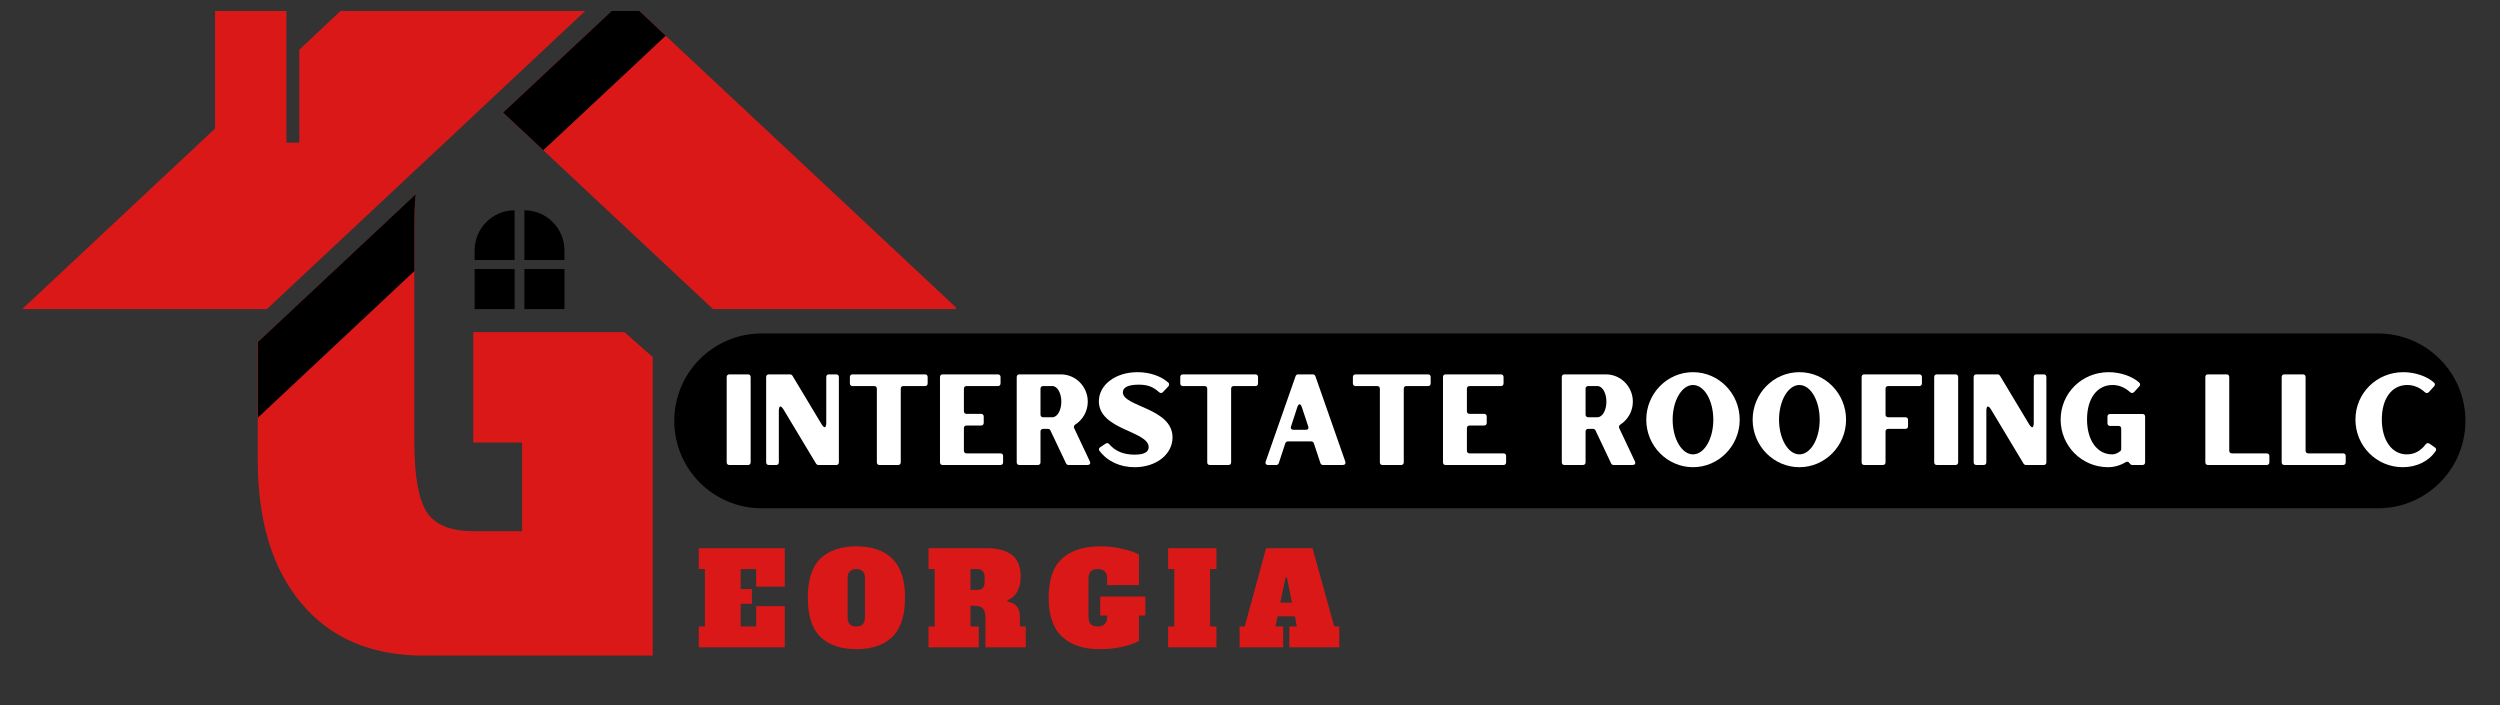
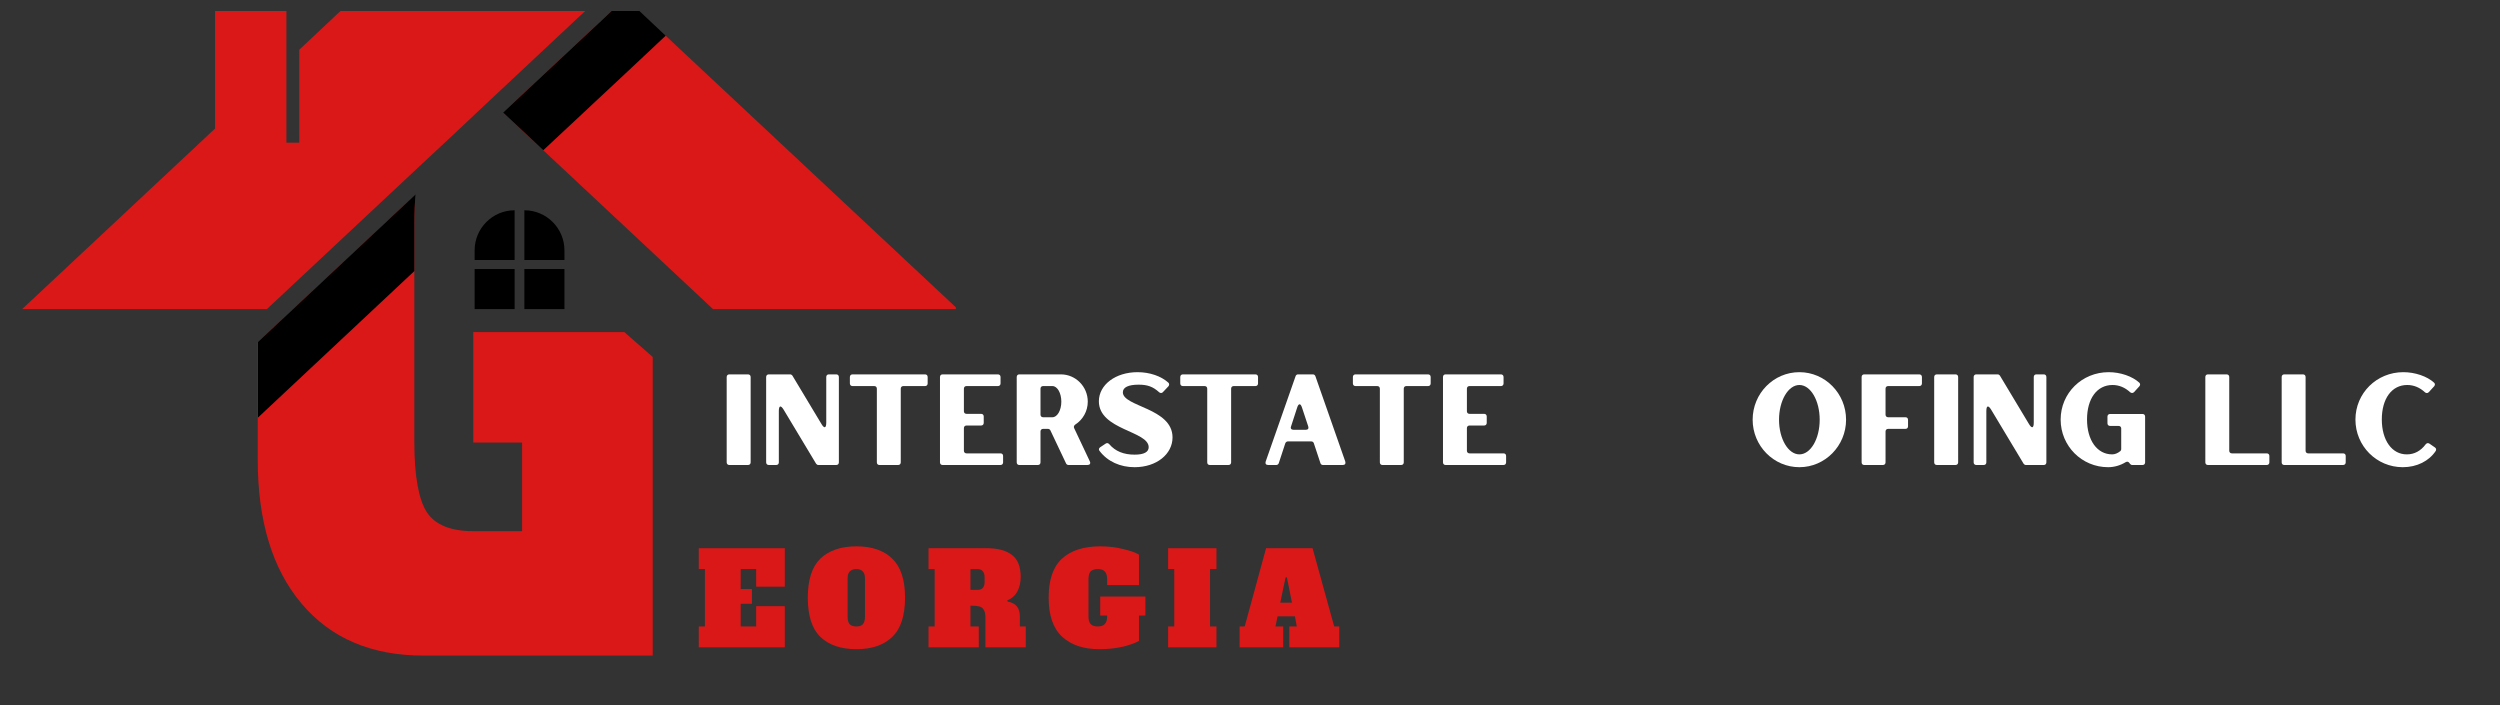
<svg xmlns="http://www.w3.org/2000/svg" width="195" zoomAndPan="magnify" viewBox="0 0 146.25 41.25" height="55" preserveAspectRatio="xMidYMid meet" version="1.0">
  <rect x="0" y="0" width="146.25" height="41.25" fill="#333333" stroke="none" />
  <defs>
    <g />
    <clipPath id="ba665396e5">
      <path d="M 15 11 L 39 11 L 39 38.395 L 15 38.395 Z M 15 11 " clip-rule="nonzero" />
    </clipPath>
    <clipPath id="cd43a37b75">
      <path d="M 1.285 0.645 L 35 0.645 L 35 19 L 1.285 19 Z M 1.285 0.645 " clip-rule="nonzero" />
    </clipPath>
    <clipPath id="597ce6344b">
      <path d="M 29 0.645 L 55.918 0.645 L 55.918 19 L 29 19 Z M 29 0.645 " clip-rule="nonzero" />
    </clipPath>
    <clipPath id="ef3c24d4ff">
      <path d="M 29 0.645 L 39 0.645 L 39 9 L 29 9 Z M 29 0.645 " clip-rule="nonzero" />
    </clipPath>
    <clipPath id="4254be7f08">
      <path d="M 39.445 19.508 L 144.23 19.508 L 144.23 29.734 L 39.445 29.734 Z M 39.445 19.508 " clip-rule="nonzero" />
    </clipPath>
    <clipPath id="7987870e98">
-       <path d="M 44.559 19.508 L 139.113 19.508 C 141.938 19.508 144.227 21.797 144.227 24.621 C 144.227 27.445 141.938 29.734 139.113 29.734 L 44.559 29.734 C 41.734 29.734 39.445 27.445 39.445 24.621 C 39.445 21.797 41.734 19.508 44.559 19.508 Z M 44.559 19.508 " clip-rule="nonzero" />
-     </clipPath>
+       </clipPath>
  </defs>
  <path fill="#000000" d="M 27.766 14.645 L 27.766 15.211 L 30.105 15.211 L 30.105 12.301 C 28.816 12.301 27.766 13.352 27.766 14.645 Z M 27.766 14.645 " fill-opacity="1" fill-rule="nonzero" />
  <path fill="#000000" d="M 30.676 12.301 L 30.676 15.211 L 33.02 15.211 L 33.02 14.645 C 33.02 13.352 31.969 12.301 30.676 12.301 Z M 30.676 12.301 " fill-opacity="1" fill-rule="nonzero" />
  <path fill="#000000" d="M 27.766 15.738 L 30.105 15.738 L 30.105 18.082 L 27.766 18.082 Z M 27.766 15.738 " fill-opacity="1" fill-rule="nonzero" />
  <path fill="#000000" d="M 30.676 15.738 L 33.02 15.738 L 33.02 18.082 L 30.676 18.082 Z M 30.676 15.738 " fill-opacity="1" fill-rule="nonzero" />
  <g clip-path="url(#ba665396e5)">
    <path fill="#db1818" d="M 27.688 25.887 L 30.543 25.887 L 30.543 31.074 L 27.688 31.074 C 26.363 31.074 25.453 30.703 24.973 29.969 C 24.492 29.234 24.238 27.855 24.238 25.852 L 24.238 13.145 C 24.238 12.488 24.262 11.895 24.316 11.383 L 15.078 20.027 L 15.078 26.883 C 15.078 30.473 15.93 33.285 17.641 35.309 C 19.348 37.336 21.723 38.352 24.777 38.352 L 38.184 38.352 L 38.184 20.883 L 36.52 19.426 L 27.688 19.426 Z M 27.688 25.887 " fill-opacity="1" fill-rule="nonzero" />
  </g>
  <g clip-path="url(#cd43a37b75)">
    <path fill="#db1818" d="M 24.688 9.586 L 26.297 8.086 L 28.66 5.863 L 33.926 0.93 L 34.234 0.645 L 19.918 0.645 L 17.508 2.91 L 17.508 8.348 L 16.754 8.348 L 16.754 0.645 L 12.582 0.645 L 12.582 7.52 L 1.297 18.082 L 15.613 18.082 Z M 24.688 9.586 " fill-opacity="1" fill-rule="nonzero" />
  </g>
  <g clip-path="url(#597ce6344b)">
-     <path fill="#db1818" d="M 38.941 2.09 L 37.406 0.645 L 35.777 0.645 L 35.34 1.059 L 29.43 6.586 L 31.039 8.086 L 31.781 8.789 L 41.711 18.082 L 56.027 18.082 Z M 38.941 2.09 " fill-opacity="1" fill-rule="nonzero" />
+     <path fill="#db1818" d="M 38.941 2.09 L 35.777 0.645 L 35.34 1.059 L 29.43 6.586 L 31.039 8.086 L 31.781 8.789 L 41.711 18.082 L 56.027 18.082 Z M 38.941 2.09 " fill-opacity="1" fill-rule="nonzero" />
  </g>
  <path fill="#000000" d="M 15.078 20.02 L 24.316 11.371 C 24.262 11.895 24.238 12.477 24.238 13.133 L 24.238 15.859 L 15.09 24.43 L 15.09 20.02 Z M 15.078 20.02 " fill-opacity="1" fill-rule="nonzero" />
  <g clip-path="url(#ef3c24d4ff)">
    <path fill="#000000" d="M 37.406 0.645 L 35.777 0.645 L 35.34 1.059 L 29.43 6.586 L 31.039 8.086 L 31.781 8.789 L 32.438 8.176 L 36.578 4.309 L 38.941 2.09 Z M 37.406 0.645 " fill-opacity="1" fill-rule="nonzero" />
  </g>
  <g clip-path="url(#4254be7f08)">
    <g clip-path="url(#7987870e98)">
      <path fill="#000000" d="M 39.445 19.508 L 144.23 19.508 L 144.23 29.734 L 39.445 29.734 Z M 39.445 19.508 " fill-opacity="1" fill-rule="nonzero" />
    </g>
  </g>
  <g fill="#ffffff" fill-opacity="1">
    <g transform="translate(42.058, 27.202)">
      <g>
        <path d="M 1.855 -5.148 C 1.855 -5.238 1.793 -5.301 1.703 -5.301 L 0.605 -5.301 C 0.516 -5.301 0.453 -5.238 0.453 -5.148 L 0.453 -0.152 C 0.453 -0.062 0.516 0 0.605 0 L 1.703 0 C 1.793 0 1.855 -0.062 1.855 -0.152 Z M 1.855 -5.148 " />
      </g>
    </g>
  </g>
  <g fill="#ffffff" fill-opacity="1">
    <g transform="translate(44.367, 27.202)">
      <g>
        <path d="M 0.605 -5.301 C 0.516 -5.301 0.453 -5.238 0.453 -5.148 L 0.453 -0.152 C 0.453 -0.062 0.516 0 0.605 0 L 1.043 0 C 1.137 0 1.195 -0.062 1.195 -0.152 L 1.195 -3.156 C 1.195 -3.48 1.309 -3.512 1.477 -3.234 L 3.375 -0.074 C 3.406 -0.031 3.453 0 3.504 0 L 4.559 0 C 4.648 0 4.707 -0.062 4.707 -0.152 L 4.707 -5.148 C 4.707 -5.238 4.648 -5.301 4.559 -5.301 L 4.117 -5.301 C 4.027 -5.301 3.969 -5.238 3.969 -5.148 L 3.969 -2.477 C 3.969 -2.148 3.852 -2.121 3.688 -2.398 L 1.992 -5.223 C 1.961 -5.27 1.906 -5.301 1.863 -5.301 Z M 0.605 -5.301 " />
      </g>
    </g>
  </g>
  <g fill="#ffffff" fill-opacity="1">
    <g transform="translate(49.53, 27.202)">
      <g>
        <path d="M 1.613 -4.617 C 1.703 -4.617 1.766 -4.559 1.766 -4.465 L 1.766 -0.152 C 1.766 -0.062 1.824 0 1.914 0 L 3.012 0 C 3.105 0 3.164 -0.062 3.164 -0.152 L 3.164 -4.465 C 3.164 -4.559 3.227 -4.617 3.316 -4.617 L 4.586 -4.617 C 4.68 -4.617 4.738 -4.68 4.738 -4.77 L 4.738 -5.148 C 4.738 -5.238 4.68 -5.301 4.586 -5.301 L 0.34 -5.301 C 0.25 -5.301 0.188 -5.238 0.188 -5.148 L 0.188 -4.77 C 0.188 -4.68 0.25 -4.617 0.34 -4.617 Z M 1.613 -4.617 " />
      </g>
    </g>
  </g>
  <g fill="#ffffff" fill-opacity="1">
    <g transform="translate(54.458, 27.202)">
      <g>
        <path d="M 2.938 -2.309 C 3.027 -2.309 3.09 -2.371 3.09 -2.461 L 3.09 -2.84 C 3.09 -2.93 3.027 -2.992 2.938 -2.992 L 2.082 -2.992 C 1.992 -2.992 1.93 -3.051 1.93 -3.141 L 1.93 -4.465 C 1.93 -4.559 1.992 -4.617 2.082 -4.617 L 3.922 -4.617 C 4.012 -4.617 4.074 -4.68 4.074 -4.77 L 4.074 -5.148 C 4.074 -5.238 4.012 -5.301 3.922 -5.301 L 0.68 -5.301 C 0.59 -5.301 0.531 -5.238 0.531 -5.148 L 0.531 -0.152 C 0.531 -0.062 0.59 0 0.68 0 L 4.074 0 C 4.164 0 4.223 -0.062 4.223 -0.152 L 4.223 -0.531 C 4.223 -0.621 4.164 -0.68 4.074 -0.68 L 2.082 -0.68 C 1.992 -0.68 1.93 -0.742 1.93 -0.832 L 1.93 -2.156 C 1.93 -2.25 1.992 -2.309 2.082 -2.309 Z M 2.938 -2.309 " />
      </g>
    </g>
  </g>
  <g fill="#ffffff" fill-opacity="1">
    <g transform="translate(58.947, 27.202)">
      <g>
        <path d="M 4.688 -3.703 C 4.688 -4.586 3.98 -5.301 3.113 -5.301 L 0.68 -5.301 C 0.59 -5.301 0.531 -5.238 0.531 -5.148 L 0.531 -0.152 C 0.531 -0.062 0.59 0 0.68 0 L 1.77 0 C 1.863 0 1.922 -0.062 1.922 -0.152 L 1.922 -1.961 C 1.922 -2.051 1.984 -2.113 2.074 -2.113 L 2.363 -2.113 C 2.422 -2.113 2.477 -2.074 2.5 -2.027 L 3.422 -0.082 C 3.445 -0.039 3.496 0 3.559 0 L 4.664 0 C 4.809 0 4.867 -0.082 4.809 -0.211 L 3.891 -2.156 C 3.852 -2.234 3.883 -2.309 3.953 -2.363 C 4.391 -2.641 4.688 -3.141 4.688 -3.703 Z M 2.621 -4.617 C 2.906 -4.617 3.141 -4.211 3.141 -3.703 C 3.141 -3.203 2.906 -2.793 2.621 -2.793 L 2.074 -2.793 C 1.984 -2.793 1.922 -2.855 1.922 -2.945 L 1.922 -4.465 C 1.922 -4.559 1.984 -4.617 2.074 -4.617 Z M 2.621 -4.617 " />
      </g>
    </g>
  </g>
  <g fill="#ffffff" fill-opacity="1">
    <g transform="translate(64.042, 27.202)">
      <g>
        <path d="M 1.645 -4.254 C 1.645 -4.543 1.969 -4.699 2.566 -4.699 C 3.082 -4.699 3.406 -4.586 3.77 -4.254 C 3.84 -4.195 3.93 -4.195 3.988 -4.262 L 4.316 -4.609 C 4.367 -4.68 4.367 -4.754 4.309 -4.816 C 3.891 -5.191 3.234 -5.43 2.504 -5.43 C 1.219 -5.43 0.242 -4.695 0.242 -3.723 C 0.25 -2.043 3.148 -2 3.156 -1.043 C 3.156 -0.766 2.898 -0.605 2.332 -0.605 C 1.695 -0.605 1.203 -0.801 0.848 -1.219 C 0.789 -1.285 0.711 -1.301 0.637 -1.25 L 0.309 -1.031 C 0.242 -0.977 0.219 -0.895 0.281 -0.824 C 0.75 -0.203 1.492 0.129 2.332 0.129 C 3.617 0.129 4.551 -0.637 4.551 -1.613 C 4.551 -3.34 1.637 -3.406 1.645 -4.254 Z M 1.645 -4.254 " />
      </g>
    </g>
  </g>
  <g fill="#ffffff" fill-opacity="1">
    <g transform="translate(68.857, 27.202)">
      <g>
        <path d="M 1.613 -4.617 C 1.703 -4.617 1.766 -4.559 1.766 -4.465 L 1.766 -0.152 C 1.766 -0.062 1.824 0 1.914 0 L 3.012 0 C 3.105 0 3.164 -0.062 3.164 -0.152 L 3.164 -4.465 C 3.164 -4.559 3.227 -4.617 3.316 -4.617 L 4.586 -4.617 C 4.68 -4.617 4.738 -4.68 4.738 -4.77 L 4.738 -5.148 C 4.738 -5.238 4.68 -5.301 4.586 -5.301 L 0.34 -5.301 C 0.25 -5.301 0.188 -5.238 0.188 -5.148 L 0.188 -4.77 C 0.188 -4.68 0.25 -4.617 0.34 -4.617 Z M 1.613 -4.617 " />
      </g>
    </g>
  </g>
  <g fill="#ffffff" fill-opacity="1">
    <g transform="translate(73.785, 27.202)">
      <g>
        <path d="M 0.879 0 C 0.938 0 1 -0.039 1.023 -0.105 L 1.406 -1.273 C 1.43 -1.332 1.492 -1.379 1.551 -1.379 L 2.93 -1.379 C 2.996 -1.379 3.059 -1.332 3.074 -1.273 L 3.461 -0.105 C 3.48 -0.039 3.543 0 3.602 0 L 4.77 0 C 4.898 0 4.949 -0.082 4.914 -0.203 L 3.164 -5.199 C 3.141 -5.262 3.082 -5.301 3.02 -5.301 L 2.148 -5.301 C 2.09 -5.301 2.027 -5.262 2.008 -5.199 L 0.258 -0.203 C 0.219 -0.082 0.273 0 0.402 0 Z M 2.746 -2.258 C 2.785 -2.137 2.734 -2.059 2.605 -2.059 L 1.887 -2.059 C 1.758 -2.059 1.695 -2.137 1.742 -2.258 L 2.098 -3.355 C 2.18 -3.617 2.301 -3.617 2.383 -3.355 Z M 2.746 -2.258 " />
      </g>
    </g>
  </g>
  <g fill="#ffffff" fill-opacity="1">
    <g transform="translate(78.956, 27.202)">
      <g>
        <path d="M 1.613 -4.617 C 1.703 -4.617 1.766 -4.559 1.766 -4.465 L 1.766 -0.152 C 1.766 -0.062 1.824 0 1.914 0 L 3.012 0 C 3.105 0 3.164 -0.062 3.164 -0.152 L 3.164 -4.465 C 3.164 -4.559 3.227 -4.617 3.316 -4.617 L 4.586 -4.617 C 4.68 -4.617 4.738 -4.68 4.738 -4.77 L 4.738 -5.148 C 4.738 -5.238 4.68 -5.301 4.586 -5.301 L 0.34 -5.301 C 0.25 -5.301 0.188 -5.238 0.188 -5.148 L 0.188 -4.77 C 0.188 -4.68 0.25 -4.617 0.34 -4.617 Z M 1.613 -4.617 " />
      </g>
    </g>
  </g>
  <g fill="#ffffff" fill-opacity="1">
    <g transform="translate(83.884, 27.202)">
      <g>
        <path d="M 2.938 -2.309 C 3.027 -2.309 3.09 -2.371 3.09 -2.461 L 3.09 -2.84 C 3.09 -2.93 3.027 -2.992 2.938 -2.992 L 2.082 -2.992 C 1.992 -2.992 1.93 -3.051 1.93 -3.141 L 1.93 -4.465 C 1.93 -4.559 1.992 -4.617 2.082 -4.617 L 3.922 -4.617 C 4.012 -4.617 4.074 -4.68 4.074 -4.77 L 4.074 -5.148 C 4.074 -5.238 4.012 -5.301 3.922 -5.301 L 0.68 -5.301 C 0.59 -5.301 0.531 -5.238 0.531 -5.148 L 0.531 -0.152 C 0.531 -0.062 0.59 0 0.68 0 L 4.074 0 C 4.164 0 4.223 -0.062 4.223 -0.152 L 4.223 -0.531 C 4.223 -0.621 4.164 -0.68 4.074 -0.68 L 2.082 -0.68 C 1.992 -0.68 1.93 -0.742 1.93 -0.832 L 1.93 -2.156 C 1.93 -2.25 1.992 -2.309 2.082 -2.309 Z M 2.938 -2.309 " />
      </g>
    </g>
  </g>
  <g fill="#ffffff" fill-opacity="1">
    <g transform="translate(88.373, 27.202)">
      <g />
    </g>
  </g>
  <g fill="#ffffff" fill-opacity="1">
    <g transform="translate(90.834, 27.202)">
      <g>
-         <path d="M 4.688 -3.703 C 4.688 -4.586 3.98 -5.301 3.113 -5.301 L 0.68 -5.301 C 0.59 -5.301 0.531 -5.238 0.531 -5.148 L 0.531 -0.152 C 0.531 -0.062 0.59 0 0.68 0 L 1.77 0 C 1.863 0 1.922 -0.062 1.922 -0.152 L 1.922 -1.961 C 1.922 -2.051 1.984 -2.113 2.074 -2.113 L 2.363 -2.113 C 2.422 -2.113 2.477 -2.074 2.5 -2.027 L 3.422 -0.082 C 3.445 -0.039 3.496 0 3.559 0 L 4.664 0 C 4.809 0 4.867 -0.082 4.809 -0.211 L 3.891 -2.156 C 3.852 -2.234 3.883 -2.309 3.953 -2.363 C 4.391 -2.641 4.688 -3.141 4.688 -3.703 Z M 2.621 -4.617 C 2.906 -4.617 3.141 -4.211 3.141 -3.703 C 3.141 -3.203 2.906 -2.793 2.621 -2.793 L 2.074 -2.793 C 1.984 -2.793 1.922 -2.855 1.922 -2.945 L 1.922 -4.465 C 1.922 -4.559 1.984 -4.617 2.074 -4.617 Z M 2.621 -4.617 " />
-       </g>
+         </g>
    </g>
  </g>
  <g fill="#ffffff" fill-opacity="1">
    <g transform="translate(95.928, 27.202)">
      <g>
-         <path d="M 3.113 -5.43 C 1.605 -5.43 0.379 -4.188 0.379 -2.648 C 0.379 -1.121 1.605 0.129 3.113 0.129 C 4.617 0.129 5.844 -1.121 5.844 -2.648 C 5.844 -4.188 4.617 -5.43 3.113 -5.43 Z M 3.113 -0.621 C 2.461 -0.621 1.922 -1.527 1.922 -2.648 C 1.922 -3.77 2.461 -4.68 3.113 -4.68 C 3.77 -4.68 4.301 -3.77 4.301 -2.648 C 4.301 -1.527 3.77 -0.621 3.113 -0.621 Z M 3.113 -0.621 " />
-       </g>
+         </g>
    </g>
  </g>
  <g fill="#ffffff" fill-opacity="1">
    <g transform="translate(102.151, 27.202)">
      <g>
        <path d="M 3.113 -5.43 C 1.605 -5.43 0.379 -4.188 0.379 -2.648 C 0.379 -1.121 1.605 0.129 3.113 0.129 C 4.617 0.129 5.844 -1.121 5.844 -2.648 C 5.844 -4.188 4.617 -5.43 3.113 -5.43 Z M 3.113 -0.621 C 2.461 -0.621 1.922 -1.527 1.922 -2.648 C 1.922 -3.77 2.461 -4.68 3.113 -4.68 C 3.77 -4.68 4.301 -3.77 4.301 -2.648 C 4.301 -1.527 3.77 -0.621 3.113 -0.621 Z M 3.113 -0.621 " />
      </g>
    </g>
  </g>
  <g fill="#ffffff" fill-opacity="1">
    <g transform="translate(108.374, 27.202)">
      <g>
        <path d="M 1.777 0 C 1.871 0 1.93 -0.062 1.93 -0.152 L 1.93 -1.961 C 1.93 -2.051 1.992 -2.113 2.082 -2.113 L 3.098 -2.113 C 3.188 -2.113 3.246 -2.172 3.246 -2.262 L 3.246 -2.641 C 3.246 -2.734 3.188 -2.793 3.098 -2.793 L 2.082 -2.793 C 1.992 -2.793 1.93 -2.855 1.93 -2.945 L 1.93 -4.465 C 1.93 -4.559 1.992 -4.617 2.082 -4.617 L 3.906 -4.617 C 3.996 -4.617 4.059 -4.68 4.059 -4.77 L 4.059 -5.148 C 4.059 -5.238 3.996 -5.301 3.906 -5.301 L 0.68 -5.301 C 0.59 -5.301 0.531 -5.238 0.531 -5.148 L 0.531 -0.152 C 0.531 -0.062 0.59 0 0.68 0 Z M 1.777 0 " />
      </g>
    </g>
  </g>
  <g fill="#ffffff" fill-opacity="1">
    <g transform="translate(112.697, 27.202)">
      <g>
        <path d="M 1.855 -5.148 C 1.855 -5.238 1.793 -5.301 1.703 -5.301 L 0.605 -5.301 C 0.516 -5.301 0.453 -5.238 0.453 -5.148 L 0.453 -0.152 C 0.453 -0.062 0.516 0 0.605 0 L 1.703 0 C 1.793 0 1.855 -0.062 1.855 -0.152 Z M 1.855 -5.148 " />
      </g>
    </g>
  </g>
  <g fill="#ffffff" fill-opacity="1">
    <g transform="translate(115.006, 27.202)">
      <g>
        <path d="M 0.605 -5.301 C 0.516 -5.301 0.453 -5.238 0.453 -5.148 L 0.453 -0.152 C 0.453 -0.062 0.516 0 0.605 0 L 1.043 0 C 1.137 0 1.195 -0.062 1.195 -0.152 L 1.195 -3.156 C 1.195 -3.48 1.309 -3.512 1.477 -3.234 L 3.375 -0.074 C 3.406 -0.031 3.453 0 3.504 0 L 4.559 0 C 4.648 0 4.707 -0.062 4.707 -0.152 L 4.707 -5.148 C 4.707 -5.238 4.648 -5.301 4.559 -5.301 L 4.117 -5.301 C 4.027 -5.301 3.969 -5.238 3.969 -5.148 L 3.969 -2.477 C 3.969 -2.148 3.852 -2.121 3.688 -2.398 L 1.992 -5.223 C 1.961 -5.27 1.906 -5.301 1.863 -5.301 Z M 0.605 -5.301 " />
      </g>
    </g>
  </g>
  <g fill="#ffffff" fill-opacity="1">
    <g transform="translate(120.169, 27.202)">
      <g>
        <path d="M 3.922 -0.922 C 3.922 -0.887 3.906 -0.848 3.875 -0.816 C 3.711 -0.68 3.543 -0.621 3.391 -0.621 C 2.52 -0.621 1.922 -1.438 1.922 -2.664 C 1.922 -3.883 2.504 -4.68 3.414 -4.68 C 3.793 -4.68 4.141 -4.535 4.438 -4.262 C 4.512 -4.195 4.602 -4.195 4.672 -4.262 L 4.988 -4.609 C 5.043 -4.68 5.043 -4.754 4.98 -4.816 C 4.574 -5.188 3.875 -5.43 3.188 -5.43 C 1.621 -5.43 0.379 -4.203 0.379 -2.656 C 0.379 -1.113 1.613 0.129 3.156 0.129 C 3.52 0.129 3.875 0.023 4.188 -0.168 C 4.27 -0.211 4.344 -0.195 4.398 -0.121 L 4.438 -0.066 C 4.465 -0.031 4.512 0 4.566 0 L 5.172 0 C 5.262 0 5.32 -0.062 5.32 -0.152 L 5.32 -2.832 C 5.32 -2.922 5.262 -2.984 5.172 -2.984 L 3.27 -2.984 C 3.18 -2.984 3.117 -2.922 3.117 -2.832 L 3.117 -2.438 C 3.117 -2.348 3.18 -2.285 3.27 -2.285 L 3.77 -2.285 C 3.859 -2.285 3.922 -2.227 3.922 -2.137 Z M 3.922 -0.922 " />
      </g>
    </g>
  </g>
  <g fill="#ffffff" fill-opacity="1">
    <g transform="translate(126.02, 27.202)">
      <g />
    </g>
  </g>
  <g fill="#ffffff" fill-opacity="1">
    <g transform="translate(128.481, 27.202)">
      <g>
        <path d="M 0.68 -5.301 C 0.59 -5.301 0.531 -5.238 0.531 -5.148 L 0.531 -0.152 C 0.531 -0.062 0.59 0 0.68 0 L 4.125 0 C 4.215 0 4.277 -0.062 4.277 -0.152 L 4.277 -0.531 C 4.277 -0.621 4.215 -0.68 4.125 -0.68 L 2.082 -0.68 C 1.992 -0.68 1.93 -0.742 1.93 -0.832 L 1.93 -5.148 C 1.93 -5.238 1.871 -5.301 1.777 -5.301 Z M 0.68 -5.301 " />
      </g>
    </g>
  </g>
  <g fill="#ffffff" fill-opacity="1">
    <g transform="translate(132.947, 27.202)">
      <g>
        <path d="M 0.68 -5.301 C 0.59 -5.301 0.531 -5.238 0.531 -5.148 L 0.531 -0.152 C 0.531 -0.062 0.59 0 0.68 0 L 4.125 0 C 4.215 0 4.277 -0.062 4.277 -0.152 L 4.277 -0.531 C 4.277 -0.621 4.215 -0.68 4.125 -0.68 L 2.082 -0.68 C 1.992 -0.68 1.93 -0.742 1.93 -0.832 L 1.93 -5.148 C 1.93 -5.238 1.871 -5.301 1.777 -5.301 Z M 0.68 -5.301 " />
      </g>
    </g>
  </g>
  <g fill="#ffffff" fill-opacity="1">
    <g transform="translate(137.414, 27.202)">
      <g>
        <path d="M 3.391 -0.621 C 2.52 -0.613 1.922 -1.438 1.922 -2.664 C 1.922 -3.883 2.504 -4.68 3.406 -4.68 C 3.793 -4.68 4.141 -4.535 4.445 -4.254 C 4.512 -4.195 4.602 -4.188 4.672 -4.262 L 4.988 -4.609 C 5.043 -4.68 5.043 -4.754 4.98 -4.816 C 4.574 -5.188 3.867 -5.43 3.18 -5.43 C 1.621 -5.43 0.379 -4.203 0.379 -2.656 C 0.379 -1.113 1.613 0.129 3.148 0.129 C 3.973 0.129 4.68 -0.227 5.078 -0.824 C 5.117 -0.902 5.102 -0.977 5.035 -1.023 L 4.707 -1.25 C 4.633 -1.301 4.551 -1.285 4.488 -1.211 C 4.203 -0.824 3.824 -0.621 3.391 -0.621 Z M 3.391 -0.621 " />
      </g>
    </g>
  </g>
  <g fill="#ffffff" fill-opacity="1">
    <g transform="translate(142.827, 27.202)">
      <g />
    </g>
  </g>
  <g fill="#db1818" fill-opacity="1">
    <g transform="translate(40.721, 37.867)">
      <g>
        <path d="M 0.156 0 L 0.156 -1.219 L 0.516 -1.219 L 0.516 -4.578 L 0.156 -4.578 L 0.156 -5.797 L 5.188 -5.797 L 5.188 -3.547 L 3.516 -3.547 L 3.516 -4.578 L 2.609 -4.578 L 2.609 -3.406 L 3.266 -3.406 L 3.266 -2.547 L 2.609 -2.547 L 2.609 -1.219 L 3.516 -1.219 L 3.516 -2.406 L 5.188 -2.406 L 5.188 0 Z M 0.156 0 " />
      </g>
    </g>
  </g>
  <g fill="#db1818" fill-opacity="1">
    <g transform="translate(47.148, 37.867)">
      <g>
        <path d="M 2.953 0.109 C 2.047 0.109 1.344 -0.129 0.844 -0.609 C 0.352 -1.086 0.109 -1.852 0.109 -2.906 C 0.109 -3.945 0.352 -4.707 0.844 -5.188 C 1.344 -5.664 2.047 -5.906 2.953 -5.906 C 3.859 -5.906 4.555 -5.664 5.047 -5.188 C 5.547 -4.707 5.797 -3.945 5.797 -2.906 C 5.797 -1.852 5.547 -1.086 5.047 -0.609 C 4.555 -0.129 3.859 0.109 2.953 0.109 Z M 2.953 -1.219 C 3.117 -1.219 3.242 -1.258 3.328 -1.344 C 3.41 -1.438 3.453 -1.582 3.453 -1.781 L 3.453 -4.031 C 3.453 -4.219 3.41 -4.352 3.328 -4.438 C 3.242 -4.531 3.117 -4.578 2.953 -4.578 C 2.785 -4.578 2.656 -4.531 2.562 -4.438 C 2.477 -4.352 2.438 -4.219 2.438 -4.031 L 2.438 -1.781 C 2.438 -1.582 2.477 -1.438 2.562 -1.344 C 2.656 -1.258 2.785 -1.219 2.953 -1.219 Z M 2.953 -1.219 " />
      </g>
    </g>
  </g>
  <g fill="#db1818" fill-opacity="1">
    <g transform="translate(54.163, 37.867)">
      <g>
        <path d="M 0.156 -1.219 L 0.516 -1.219 L 0.516 -4.578 L 0.156 -4.578 L 0.156 -5.797 L 3.562 -5.797 C 4.207 -5.797 4.695 -5.664 5.031 -5.406 C 5.375 -5.145 5.547 -4.719 5.547 -4.125 C 5.547 -3.789 5.477 -3.5 5.344 -3.25 C 5.207 -3.008 5.016 -2.844 4.766 -2.75 L 4.781 -2.672 C 5.258 -2.598 5.5 -2.305 5.5 -1.797 L 5.5 -1.219 L 5.844 -1.219 L 5.844 0 L 3.484 0 L 3.484 -1.75 C 3.484 -1.945 3.453 -2.094 3.391 -2.188 C 3.336 -2.289 3.25 -2.359 3.125 -2.391 C 3 -2.422 2.828 -2.438 2.609 -2.438 L 2.609 -1.219 L 3.094 -1.219 L 3.094 0 L 0.156 0 Z M 3.016 -3.359 C 3.16 -3.359 3.266 -3.395 3.328 -3.469 C 3.398 -3.539 3.438 -3.66 3.438 -3.828 L 3.438 -4.094 C 3.438 -4.258 3.398 -4.379 3.328 -4.453 C 3.266 -4.535 3.16 -4.578 3.016 -4.578 L 2.609 -4.578 L 2.609 -3.359 Z M 3.016 -3.359 " />
      </g>
    </g>
  </g>
  <g fill="#db1818" fill-opacity="1">
    <g transform="translate(61.238, 37.867)">
      <g>
        <path d="M 5.766 -1.859 L 5.391 -1.859 L 5.391 -0.375 C 5.172 -0.25 4.852 -0.133 4.438 -0.031 C 4.02 0.062 3.566 0.109 3.078 0.109 C 2.148 0.109 1.422 -0.133 0.891 -0.625 C 0.367 -1.113 0.109 -1.875 0.109 -2.906 C 0.109 -3.945 0.367 -4.707 0.891 -5.188 C 1.41 -5.664 2.16 -5.906 3.141 -5.906 C 3.609 -5.906 4.047 -5.852 4.453 -5.75 C 4.867 -5.656 5.18 -5.547 5.391 -5.422 L 5.391 -3.641 L 3.531 -3.641 L 3.531 -3.984 C 3.531 -4.191 3.484 -4.344 3.391 -4.438 C 3.305 -4.531 3.172 -4.578 2.984 -4.578 C 2.797 -4.578 2.656 -4.531 2.562 -4.438 C 2.477 -4.344 2.438 -4.191 2.438 -3.984 L 2.438 -1.812 C 2.438 -1.602 2.477 -1.453 2.562 -1.359 C 2.656 -1.266 2.797 -1.219 2.984 -1.219 C 3.172 -1.219 3.305 -1.266 3.391 -1.359 C 3.484 -1.453 3.531 -1.602 3.531 -1.812 L 3.531 -1.859 L 3.125 -1.859 L 3.125 -2.969 L 5.766 -2.969 Z M 5.766 -1.859 " />
      </g>
    </g>
  </g>
  <g fill="#db1818" fill-opacity="1">
    <g transform="translate(68.179, 37.867)">
      <g>
        <path d="M 0.156 0 L 0.156 -1.219 L 0.516 -1.219 L 0.516 -4.578 L 0.156 -4.578 L 0.156 -5.797 L 2.984 -5.797 L 2.984 -4.578 L 2.609 -4.578 L 2.609 -1.219 L 2.984 -1.219 L 2.984 0 Z M 0.156 0 " />
      </g>
    </g>
  </g>
  <g fill="#db1818" fill-opacity="1">
    <g transform="translate(72.425, 37.867)">
      <g>
        <path d="M 5.625 -1.219 L 5.922 -1.219 L 5.922 0 L 3 0 L 3 -1.219 L 3.438 -1.219 L 3.328 -1.812 L 2.312 -1.812 L 2.188 -1.219 L 2.641 -1.219 L 2.641 0 L 0.094 0 L 0.094 -1.219 L 0.391 -1.219 L 1.641 -5.797 L 4.359 -5.797 Z M 2.469 -2.609 L 3.156 -2.609 L 2.859 -4.094 L 2.781 -4.094 Z M 2.469 -2.609 " />
      </g>
    </g>
  </g>
</svg>